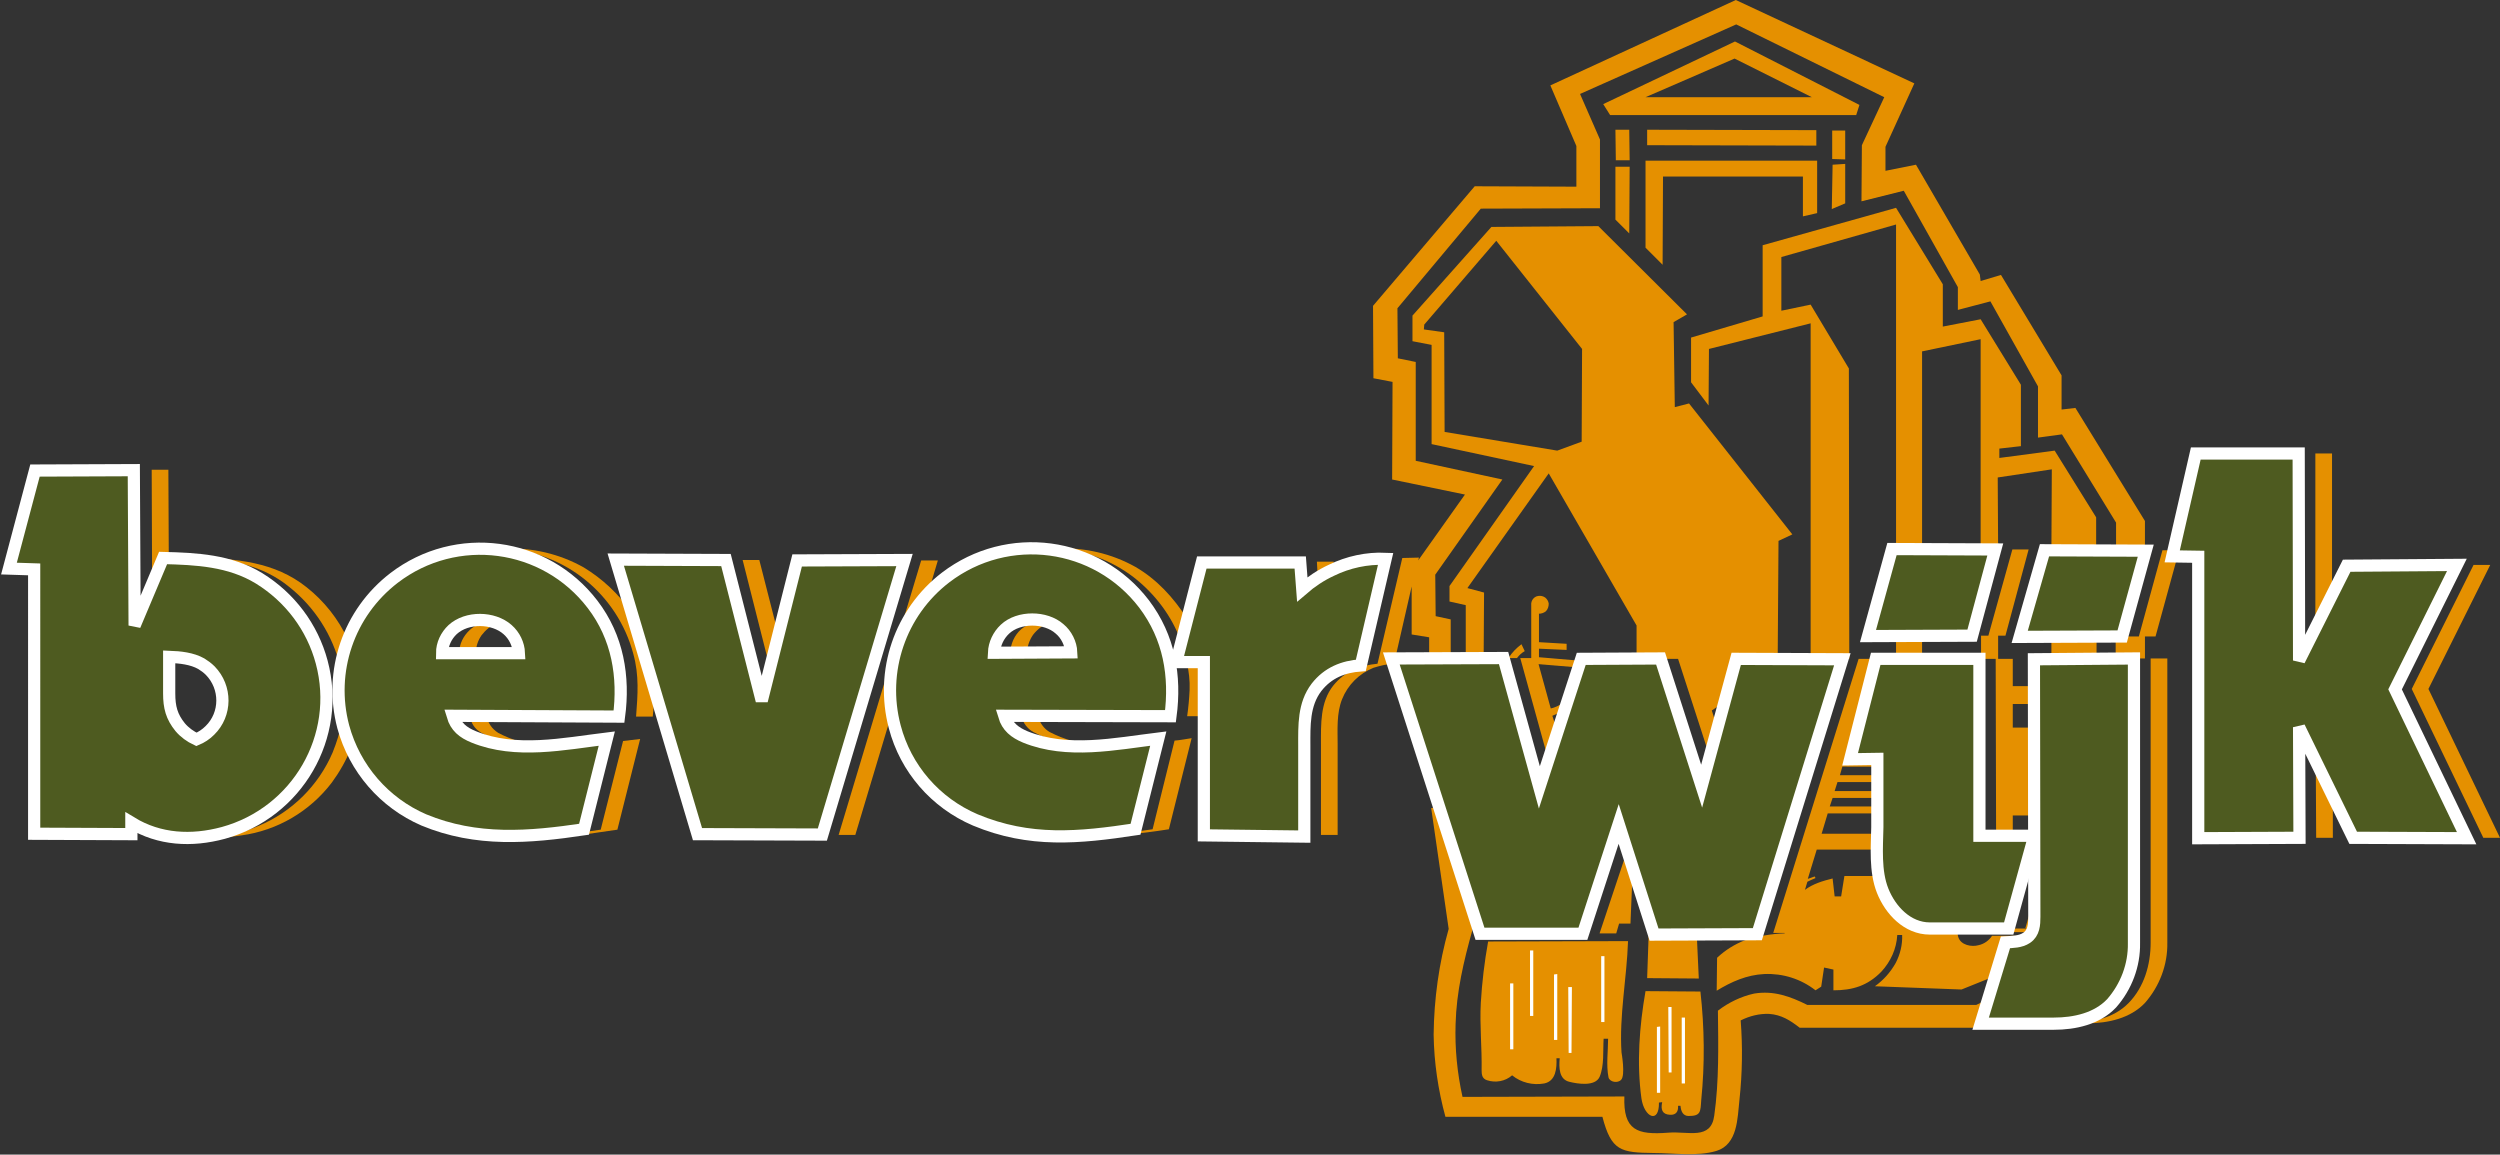
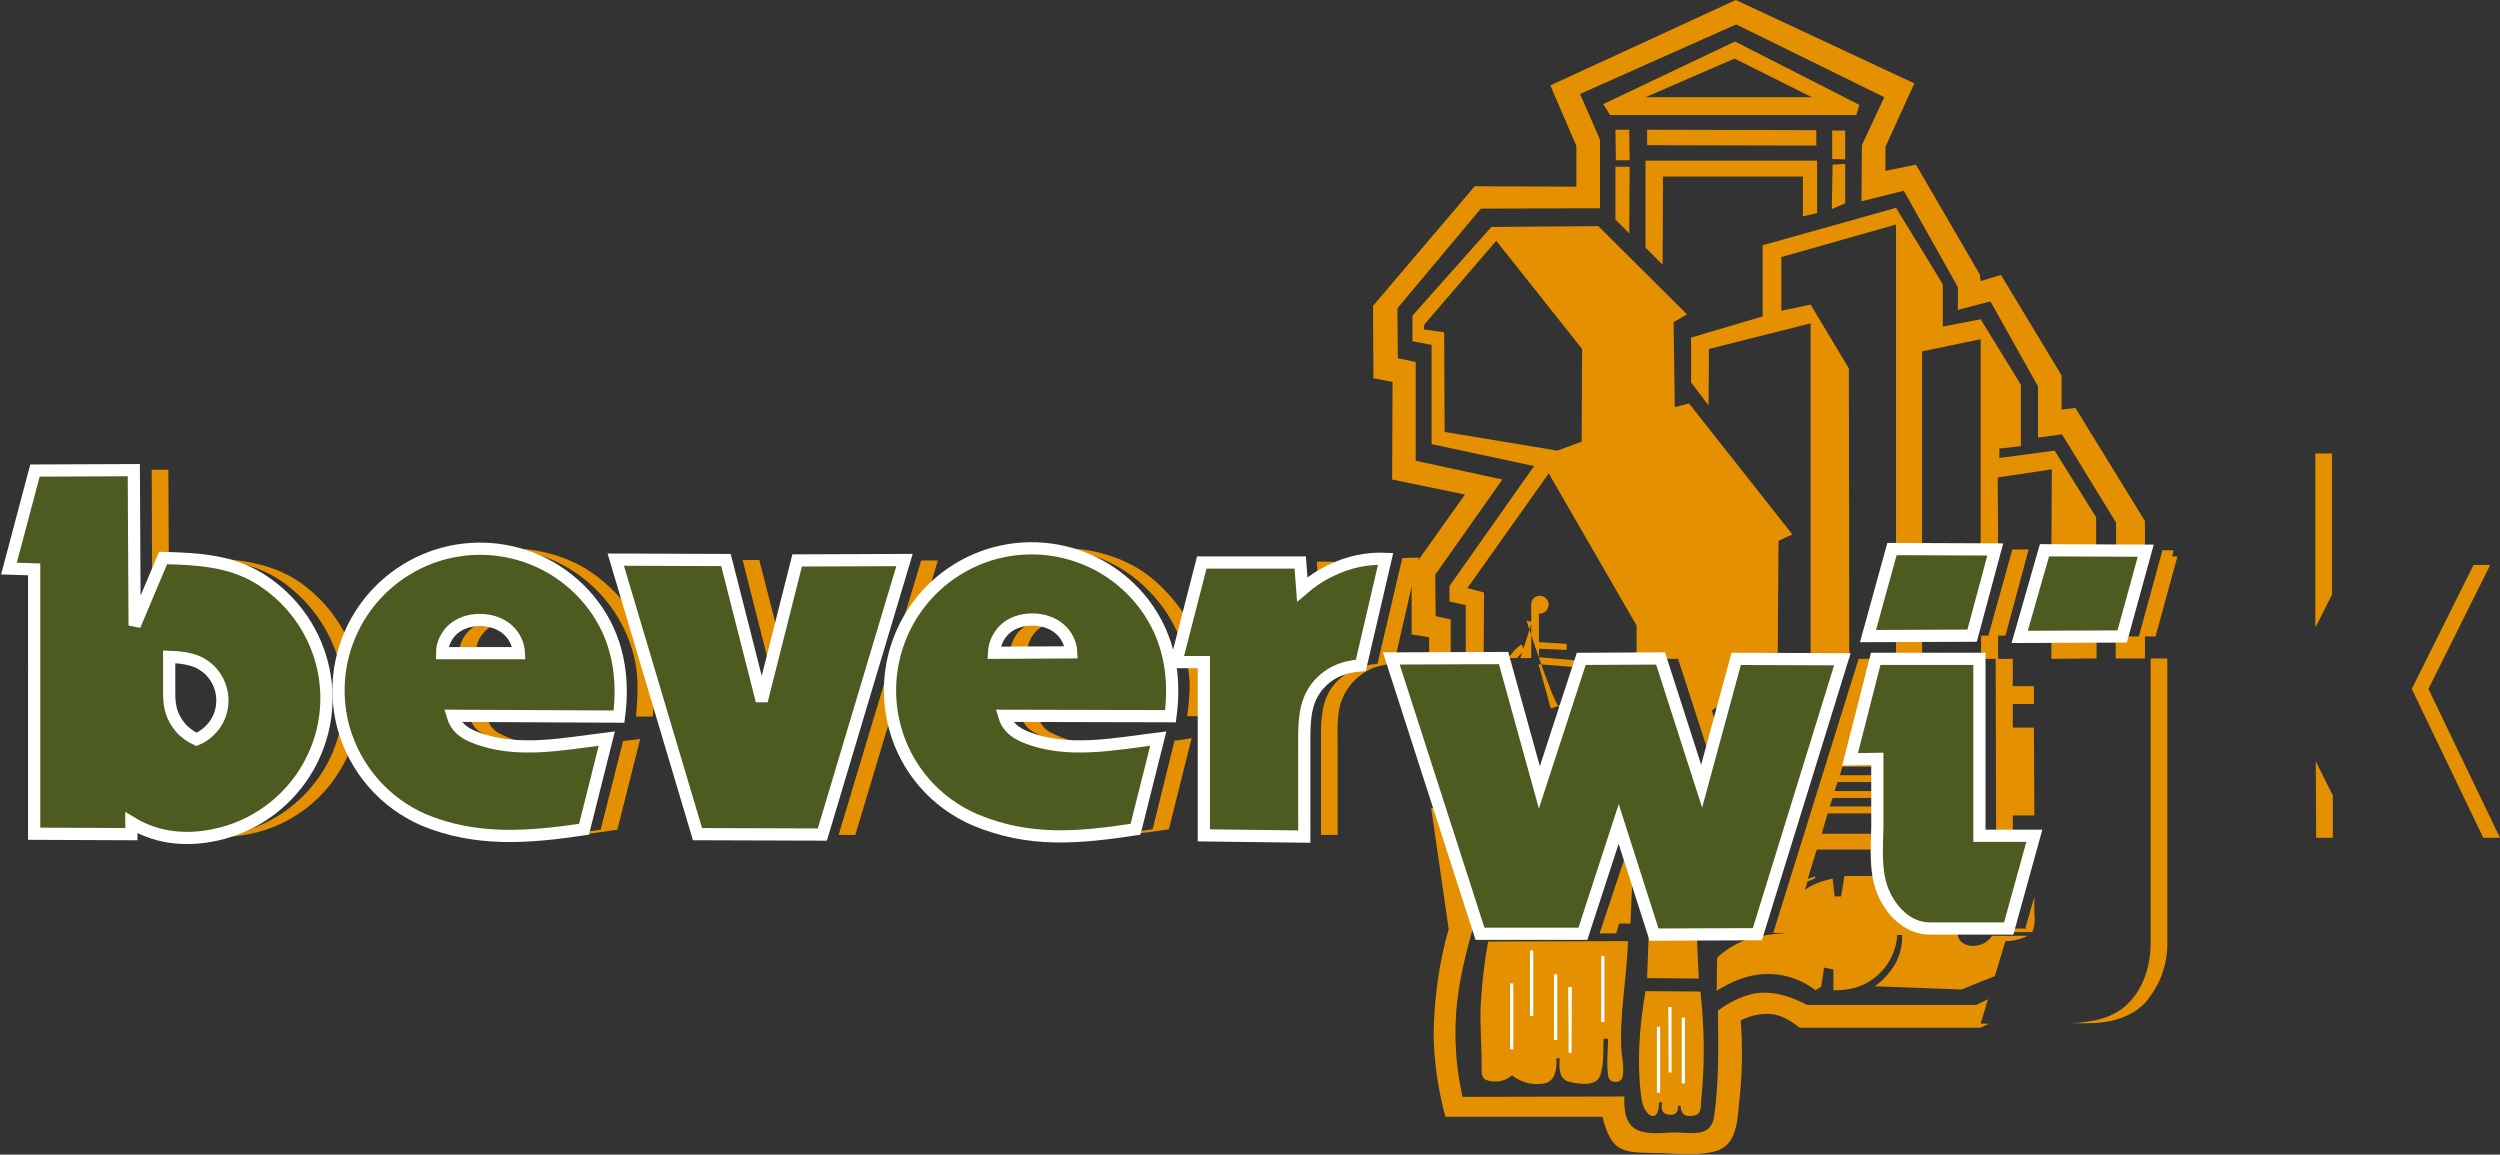
<svg xmlns="http://www.w3.org/2000/svg" version="1.1" x="0px" y="0px" viewBox="0 0 614.7 283.9" style="enable-background:new 0 0 614.7 283.9;" xml:space="preserve">
  <rect x="0" y="0" width="614.7" height="283.9" fill="#333333" stroke="none" />
  <style type="text/css">
	.st0{fill:#E59000;}
	.st1{fill:#FFFFFF;}
	.st2{fill:#4E5B20;stroke:#FFFFFF;stroke-width:3;}
</style>
  <g id="Layer_2">
</g>
  <g id="Layer_1">
    <path class="st0" d="M351.4,161.8h5.3v-9.5l-3.7-0.8l-0.1-10.2l16.5-23.4l-21.3-4.6L348.1,89l-4.4-0.9l-0.1-12.3l20.5-24.5   l29.3-0.1V34.3l-4.9-11.2L426.9,6l36.4,17.9l-5.5,11.8l-0.1,13.8l10.4-2.6l13.3,23.7v5.6l8-2.1L501.1,95v12.6l5.9-0.8l13.3,21.7   v6.7h7.1v-7.1l-17.1-27.8l-3.4,0.4v-8.4l-14.9-24.7l-5,1.5l-0.2-1.6l-15.7-27l-7.5,1.5v-5.9l7.1-15.6L426.8,0l-45.6,21l6.4,14.9   l0,10l-25-0.1l-25,29.4l0.1,17.8l4.7,0.9l-0.1,24l17.9,3.7l-11.5,16.2l0.2-0.7l-4.1,0.1l-6.1,26c-4.3,0.4-8.1,1.9-10.9,5.4   c-3.2,4.1-3,9.4-3,14.4v22.3h4.1v-22.3c0-3.6-0.3-7.6,1.1-11.1c1.4-3.5,4.2-6.3,7.7-7.7c1.6-0.5,3.2-0.9,4.9-1l-0.5-1.5h1l4-17.5   V156l4.3,0.7L351.4,161.8z" />
    <polygon class="st0" points="534.4,135.3 534.1,136.8 535.3,136.8 535.4,136.8 530,156.5 527.4,156.5 527.4,161.9 524.7,161.9    524.7,161.9 520.2,161.9 520.2,156.5 526,156.5 525.9,156.5 531.7,135.3  " />
    <path class="st0" d="M500.2,224.2v-3.7l-2.2,7.7h0.2v0.1h-9l0.7,0.9h9.8c0.4-1,0.6-2,0.6-3.1L500.2,224.2L500.2,224.2z" />
    <polygon class="st0" points="500.1,168.7 500.1,173.1 494.9,173.1 494.9,178.9 500.1,178.9 500.2,200.5 494.9,200.5 494.9,205.1    500.2,205.1 500.2,205.5 490.9,205.5 490.8,205.5 490.7,162 487.1,162 487.1,156.3 489.1,156.3 488.9,156.3 494.8,135.1    498.8,135.1 493.1,156.3 491.3,156.3 491.3,162 494.9,162 494.9,168.7  " />
-     <path class="st0" d="M384.7,174.6l1.1-3.5c-1,1.6-2.7,2.7-4.5,3.1l-3-10.9l8.4,0.7l0.8,2.1l0.8-2.4l-0.5-1.3l-9.4-0.8v-2.1l6.8,0.3   v-1.5l-6.8-0.4v-7c0.6,0,1.2-0.2,1.7-0.6c0.5-0.5,0.7-1.2,0.7-1.9c-0.1-0.6-0.4-1.1-0.9-1.5c-0.6-0.4-1.3-0.5-2-0.3   c-0.9,0.3-1.5,1.2-1.4,2.2v13h-2.7l6.9,25l1.8-5.5h0l1.1-3.4l-1.4-0.3l-0.5-1.6C382.8,175.5,383.7,175.1,384.7,174.6z" />
+     <path class="st0" d="M384.7,174.6l1.1-3.5c-1,1.6-2.7,2.7-4.5,3.1l-3-10.9l8.4,0.7l0.8,2.1l0.8-2.4l-0.5-1.3l-9.4-0.8v-2.1l6.8,0.3   v-1.5l-6.8-0.4v-7c0.6,0,1.2-0.2,1.7-0.6c0.5-0.5,0.7-1.2,0.7-1.9c-0.1-0.6-0.4-1.1-0.9-1.5c-0.6-0.4-1.3-0.5-2-0.3   c-0.9,0.3-1.5,1.2-1.4,2.2v13h-2.7l1.8-5.5h0l1.1-3.4l-1.4-0.3l-0.5-1.6C382.8,175.5,383.7,175.1,384.7,174.6z" />
    <path class="st0" d="M457,178.6l-0.4,1.7h-1l-0.7,2.4h1.1l-0.4,1.7h-1.2l-0.8,2.4h8.1v1.7H453l-0.6,2.1h9.2v1.7h-9.8l-0.7,2.2h10.5   v1.7h-11l-0.7,2.1h11.7v1.7h-12.2l-1.5,5h13.7v3.9h-14.9l-2.2,7.2l1.7-0.6l0.2,0.4c-0.7,0.3-1.4,0.6-2,0.9l-0.6,2   c2-1.5,4.4-2.2,6.8-2.8l0.5,4.4h1.6l0.8-5h8.7c0.3,2.4,1.2,4.6,2.5,6.6c2.2,3.3,5.8,6,9.9,6h7.4c-0.6,0.6-0.8,1.5-0.5,2.4   c0.6,2,3.3,2.5,5,2c1.4-0.3,2.6-1.2,3.3-2.3h8.7c-1.7,0.9-3.5,1.3-5.4,1.3l-2.6,8.6l-8.2,3.3l-21.3-0.8c2.1-1.5,3.8-3.4,5.1-5.7   c1.1-2.1,1.7-4.5,1.6-6.9h-1.2c-0.2,3.4-1.6,6.5-3.9,9c-3.4,3.5-7.1,4.6-11.8,4.6v-5.1l-2.3-0.5l-0.7,4.7l-1.4,0.9   c-3.6-2.8-8-4.2-12.6-4c-4.3,0.2-8.1,1.9-11.7,4.1l0.1-8.1c2-1.9,4.3-3.3,6.8-4.3c3.2-1,6.5-1.6,9.8-1.7v-0.1h-2.8l21-67.4h4.1   l-0.3,1l-1.7,5.6h0.3l-1.1,4.4h-0.6l-1.7,5.5L457,178.6z" />
    <polygon class="st0" points="401.5,213.5 400.1,209.1 393.3,229.5 397.4,229.5 398.1,227.1 400.9,227.1 401.3,217.4 402,215.2    401.5,213.6  " />
    <path class="st0" d="M361.2,221.1l-7.3-22.8l-2,0.4l4.3,29.7c-2.4,8.5-3.6,17.2-3.7,26c0.1,6.8,1.1,13.6,2.9,20.2H394   c2.2,8.4,4.5,8.8,12.6,8.9c4.8,0,10.7,0.9,15.4-0.5c5.3-1.6,5.2-8.1,5.7-12.6c0.7-6.5,0.8-13,0.3-19.5c2.2-1.1,4.6-1.7,7-1.6   c3,0.2,5.2,1.6,7.5,3.4h44.4l2.2-1H487l1.8-6l-2.9,1.4h-41.5c-4.2-2.1-8.3-3.6-13.1-2.8c-3.2,0.7-6.3,2.2-8.9,4.2   c0.1,8.6,0.3,17.3-0.9,25.8c-0.8,6.1-6.4,3.8-11.3,4.2c-7.7,0.6-11.1-0.6-10.8-8.9l-39.8,0.1c-1.3-5.9-1.9-11.9-1.7-17.9   c0.2-7.9,2-15.5,4.1-23L361.2,221.1z" />
    <polygon class="st0" points="466.2,135.1 469.5,135.1 472.6,135.1 472.6,86.4 487,83.4 487,135.1 491.3,135.1 491.2,117.4    504.5,115.4 504.4,135.3 506.9,135.3 515.4,135.3 515.4,127.2 505.2,110.8 491.6,112.6 491.6,110.3 496.9,109.7 496.9,94.6    487,78.5 477.7,80.3 477.7,69.9 466.2,51.1 433.4,60.3 433.4,77.8 415.8,83 415.8,94 420.1,99.7 420.2,85.8 445.2,79.5 445.2,162    454.7,162 454.6,90.6 445.2,74.9 438,76.4 438,63.2 466.2,55.2  " />
    <polygon class="st0" points="504.4,162 515.5,161.9 515.5,156.5 504.4,156.6  " />
    <polygon class="st0" points="471.3,162 472.6,162 472.6,156.4 466.2,156.4 466.2,162  " />
    <polygon class="st0" points="410.9,229.8 406.7,229.8 405.5,226.2 405,240.5 417.7,240.6 417.2,229.8 410.9,229.8  " />
    <path class="st0" d="M85.9,183L85.9,183l0.4,1c-1.2,3-2.8,5.8-4.7,8.4c-5.4,7.1-13.4,11.8-22.2,13c-2.4,0.4-4.9,0.5-7.4,0.3   c4-0.1,7.9-1,11.5-2.6c8.2-3.4,14.8-9.9,18.3-18.1c1-2.5,1.8-5,2.3-7.7C84.5,179.3,85.1,181.2,85.9,183z" />
    <path class="st0" d="M156.2,153.6L156.2,153.6L161,170c-0.1,2.1-0.3,4.1-0.5,6.2h-4.1c0.4-5.4,0.8-10.1-0.7-15.5   c-3.9-14.5-16.6-24.9-31.6-25.8c6.8-0.3,13.5,1.3,19.4,4.6c4.6,2.8,8.6,6.5,11.7,11L156.2,153.6z" />
    <path class="st0" d="M117.2,176.1h2.3c0.7,1.8,1.3,3,3,4.1c3.4,1.8,7.2,2.9,11,3.1l-2.4,0.2c-4.3-0.3-8.9-1.1-12.7-3.3   c-1.8-1-2.4-2.3-3-4.1H117.2z" />
    <path class="st0" d="M218.9,171c0.1,1.4,0.2,2.9,0.4,4.3l-9,30h-4.1l20.3-67.5h4.1l-2.5,8.4c-2.7,3-4.9,6.4-6.5,10.1   C219.7,161,218.7,166,218.9,171z" />
    <polygon class="st0" points="570.8,190 570.8,190 569.4,187.2 569.5,206 573.6,206 573.6,195.6  " />
    <path class="st0" d="M295.9,162.7h-4.1c0.5,2.3,0.8,4.6,0.7,7c-0.1,2.1-0.3,4.3-0.6,6.4h3.9V162.7z" />
    <path class="st0" d="M255.2,176h-4.1c0.4,1.7,1.5,3.2,3,4c3.9,2.1,8.4,3.2,12.8,3.3c0.8,0,1.6,0,2.4-0.1c-3.9-0.3-7.7-1.4-11.2-3.2   C256.7,179.2,255.6,177.7,255.2,176z" />
    <path class="st0" d="M528.8,161.9h4.1l0,69.9c0.1,5.4-1.9,10.7-5.5,14.8c-3.6,3.8-9.1,5-14.1,5h-4.1c5.2-0.3,10.4-1.1,14.2-5   s5.4-9.4,5.4-14.8L528.8,161.9z" />
    <polygon class="st0" points="37.4,144 40.3,137.1 41.5,137.2 41.4,115.5 37.3,115.5  " />
    <path class="st0" d="M83.7,164c0.2-1.1,0.4-2.2,0.7-3.3c0.3-1.2,0.7-2.3,1.1-3.5c-2.3-5-5.8-9.4-10.1-12.8c-7.9-6.3-17.3-7-27-7.3   l-0.1,0.1c8.2,0.3,16.2,1.7,22.8,7.1C77.4,149.3,81.8,156.2,83.7,164z" />
    <polygon class="st0" points="191.4,156.1 189.3,164.2 182.6,137.7 186.7,137.7  " />
    <path class="st0" d="M324,141.8c1.3-0.8,2.6-1.5,4-2.1l-0.1-1.6h-4.1L324,141.8z" />
    <polygon class="st0" points="569.3,154.3 573.4,146.2 573.4,111.5 569.3,111.5  " />
    <path class="st0" d="M290.4,157.7l1.4-5.7c-3.3-5.1-7.3-9.5-12.6-12.6c-5.9-3.3-12.7-4.9-19.5-4.5c6.9,0.4,13.5,2.8,19,7   C284.1,146.1,288.1,151.5,290.4,157.7z" />
    <path class="st0" d="M130.9,205.8c5.6,0,11.4-1.1,16.8-1.8l5.5-21.8l4.2-0.5l-5.6,22.3C145.1,204.9,137.8,206.4,130.9,205.8z" />
    <polygon class="st0" points="608.2,138.9 593,169.4 610.6,206 614.7,206 597.1,169.4 612.3,138.9  " />
    <path class="st0" d="M266.4,205.8c5.7-0.5,11.3-1,17-1.9l5.4-21.8c1.4-0.1,2.8-0.4,4.2-0.6l-5.6,22.4   C280.5,205,273.4,205.7,266.4,205.8z" />
    <path class="st0" d="M370.9,161.8h2.1c0.5-0.7,1.2-1.3,1.9-1.7l-0.8-1.7C372.9,159.3,371.8,160.4,370.9,161.8z" />
    <polygon class="st0" points="446.6,35.8 405,35.7 405,31.9 446.6,32  " />
    <polygon class="st0" points="400.6,57.4 397.2,54 397.2,41 400.7,41  " />
    <polygon class="st0" points="400.7,39.4 397.3,39.4 397.2,31.9 400.6,31.9  " />
    <polygon class="st0" points="408.8,65.1 404.6,60.9 404.6,39.5 446.8,39.5 446.8,52.4 443.3,53.2 443.3,43.4 408.9,43.4  " />
    <polygon class="st0" points="450.4,51.4 450.6,40.5 453.7,40.3 453.7,50  " />
    <polygon class="st0" points="450.5,39.1 450.5,32.1 453.7,32.1 453.7,39.2  " />
    <path class="st0" d="M400.3,231.4c-0.3,9.1-2.2,18.4-1.6,27.4c0,0,1,5.6-0.1,6.7c-0.8,0.9-2.8,0.6-3.1-0.6c-0.6-3-0.1-6.5-0.1-9.5   h-1.1c-0.2,2.9,0.2,6.6-1,9.4c-1.1,2.4-5.4,1.7-7.4,1.2c-2.6-0.6-2.6-3.5-2.4-5.8h-0.8c0.1,2.4-0.1,5.6-3,6.2   c-2.8,0.5-5.7-0.2-7.9-2c-1.7,1.5-4.1,1.9-6.2,1.2c-1.2-0.4-1.3-1.4-1.3-2.5c0.1-5.5-0.5-11-0.2-16.5c0.3-5.1,0.9-10.1,1.8-15.1   L400.3,231.4z" />
    <path class="st0" d="M418.1,243.8c1,8.9,1.1,17.8,0.2,26.7c-0.2,2.9-0.1,3.9-3.1,3.9c-1.4,0-1.9-1.2-2-2.5h-0.6   c0.1,1.4-0.5,2.3-2,2.2c-1.9-0.1-2.3-1.3-1.9-3.1l-0.8,0.1c0.1,5.3-3.6,3.7-4.3-1c-1.2-8.7-0.5-17.8,1-26.4L418.1,243.8z" />
    <path class="st0" d="M426.6,10.2l-32.4,15.4l1.7,2.7l60.5,0l0.8-2.5L426.6,10.2z M404.6,23.9l21.9-9.5l19,9.5L404.6,23.9z" />
    <path class="st0" d="M415.3,99.2l-3.5,0.9l-0.3-20.9l3.3-1.9L393,55.6l-26.3,0.2l-19.4,21.8l0,6.3l4.7,0.9l0,24.4l25.2,5.4   l-20.8,29.5v3.8l4,0.9v12.9h4.4l0.1-16l-4.1-1.1l20-28.2l21.6,37.4l0,8.2h6.1v0l4.1,0l7.9,24.4l1.9-6.9l-1.5-4.8l3.5-2.4l2.8-10.3   l4.2,0v0l3.3,0l2.4,0l0.2-29l3.4-1.6L415.3,99.2z M388.9,108.6l-6,2.2l-27.7-4.6l-0.1-24.5l-5-0.7l0.1-1.2l17.7-20.6L389,85.8   L388.9,108.6z" />
    <polygon class="st1" points="371.3,258 371.3,241.8 372.1,241.8 372.1,258  " />
    <polygon class="st1" points="376.2,249.8 376.2,233.7 377,233.7 377,249.8  " />
    <polygon class="st1" points="382.1,255.7 382.1,239.6 382.9,239.5 382.9,255.7  " />
    <polygon class="st1" points="385.7,258.9 385.6,242.7 386.5,242.7 386.4,258.9  " />
    <polygon class="st1" points="393.7,251.3 393.7,235.1 394.5,235.1 394.5,251.3  " />
    <polygon class="st1" points="407.4,268.7 407.4,252.5 408.2,252.4 408.2,268.7  " />
    <polygon class="st1" points="410.3,263.7 410.2,247.6 411,247.6 411,263.7  " />
    <polygon class="st1" points="413.5,266.4 413.5,250.2 414.3,250.2 414.3,266.4  " />
    <path class="st0" d="M46.3,182.5c-2-0.5-3.8-1.4-5.3-2.8c-2.6-2.5-3.4-5.5-3.4-9.1v-9l0,0l-4.1,0v9c0,3.7,0.8,6.5,3.5,9.1   C39.5,182.2,43,183.1,46.3,182.5C46.3,182.5,46.3,182.5,46.3,182.5z" />
    <path class="st0" d="M122.2,153.2c-0.7-0.2-1.3-0.4-2-0.5c-1.7,0.3-3.4,1-4.7,2.2c-1.6,1.5-2.6,3.5-2.6,5.7h4.1   c0-1.6,0.5-3.1,1.4-4.4C119.4,154.9,120.7,153.8,122.2,153.2z" />
    <path class="st0" d="M257.8,153.1c-0.7-0.2-1.3-0.4-2-0.5c-1.7,0.3-3.3,1-4.7,2.1c-1.7,1.5-2.6,3.6-2.7,5.8h4.1   c0.1-1.6,0.6-3.1,1.5-4.4C255,154.8,256.3,153.8,257.8,153.1z" />
    <path class="st0" d="M37.5,161.5" />
    <polygon class="st2" points="171.5,205.1 151.4,137.6 178.5,137.7 187.3,172.3 196,137.8 222.4,137.7 202.2,205.2  " />
    <path class="st2" d="M296,205.4v-42.6h-6.8l6.3-24.5h24.2l0.5,6.6c2.2-1.9,4.6-3.5,7.2-4.7c4.1-2,8.7-3,13.3-2.8l-6.1,26.2   c-4.3,0.3-8.1,1.8-10.9,5.4c-3.2,4.2-3,9.4-3,14.4v22.3L296,205.4z" />
    <polygon class="st2" points="363.9,229.6 342.1,161.9 369.7,161.8 378.5,193.6 388.8,162 408.3,161.9 418.4,193.3 426.9,162    453,162.1 432.1,229.7 406.7,229.8 398,202.6 389.2,229.6  " />
    <path class="st2" d="M493.9,228.3h-19.4c-5.5,0-9.7-4.5-11.6-9.3s-1.4-10.6-1.3-15.6v-16.8l-6.7,0.1l6.3-24.7h25.5v43.5h13.5   L493.9,228.3z" />
    <polygon class="st2" points="484.9,156.3 459.3,156.4 465.2,135 490.6,135.1  " />
    <polygon class="st2" points="521.8,156.5 496.6,156.6 502.7,135.3 527.6,135.4  " />
-     <path class="st2" d="M487,251.7l6.1-20c1.8-0.1,3.7-0.1,5.2-1.1c1.8-1.2,1.9-3.3,1.9-5.2l-0.1-63.3l24.6-0.2l0,70   c0.1,5.4-1.9,10.7-5.5,14.8c-3.6,3.8-9.1,5-14.2,5L487,251.7z" />
-     <polygon class="st2" points="540.5,206.1 540.5,136.9 534.1,136.8 539.9,111.5 565.2,111.5 565.3,162.4 577,139.1 604.1,138.9    588.9,169.5 606.5,206.1 578.6,206 565.3,178.8 565.4,206  " />
    <path class="st2" d="M145.7,148.6c-11.7-15.3-33.5-18.2-48.8-6.5c-11.2,8.6-16.1,23-12.5,36.6c2.8,10.3,10.1,18.7,19.8,22.9   c13,5.4,25.9,4.3,39.4,2.3l5.6-22.3c-10.6,1.3-22.4,3.8-32.7-0.4c-2.7-1.1-4.4-2.5-5.2-5.2l40.9,0.2   C153.5,166.4,151.9,156.7,145.7,148.6z M108.7,160.6c0-2.2,1-4.3,2.6-5.8c3.5-3.2,10-3.1,13.5,0c1.7,1.5,2.7,3.6,2.8,5.8   L108.7,160.6z" />
    <path class="st2" d="M281.3,148.5c-11.7-15.3-33.5-18.2-48.8-6.5c-11.2,8.6-16.1,23.1-12.5,36.7c2.7,10.3,10,18.7,19.8,22.9   c13.4,5.6,25.5,4.4,39.4,2.3l5.6-22.3c-10.6,1.3-22.4,3.8-32.7-0.4c-2.6-1.1-4.4-2.5-5.2-5.2l40.9,0.1   C289.1,166.2,287.5,156.7,281.3,148.5z M244.4,160.5c0.1-2.2,1.1-4.3,2.7-5.8c3.4-3.2,10-3.1,13.4-0.1c1.7,1.4,2.8,3.6,2.9,5.8   L244.4,160.5z" />
    <path class="st2" d="M79.1,162.8c-2.3-8.6-7.8-15.9-15.4-20.6c-7.2-4.4-15.4-4.8-23.6-5l-7,16.6l-0.2-38.2l-24.3,0.1l-6.4,24.1   l6.2,0.2L8.4,205l23.9,0.1v-2.8c6.9,4.2,14.8,4.6,22.6,2.5C73.1,199.8,84,181.1,79.1,162.8z M51.6,179.6c-1,1-2.1,1.7-3.3,2.2   c0,0,0,0,0,0c-1.5-0.7-2.9-1.7-4-3c-2.1-2.6-2.7-4.9-2.7-8.3l0-9c0,0,0,0,0,0c2.7,0.1,5.6,0.4,7.9,1.7c0.8,0.5,1.5,1,2.2,1.7   C55.7,169,55.7,175.6,51.6,179.6z" />
  </g>
</svg>